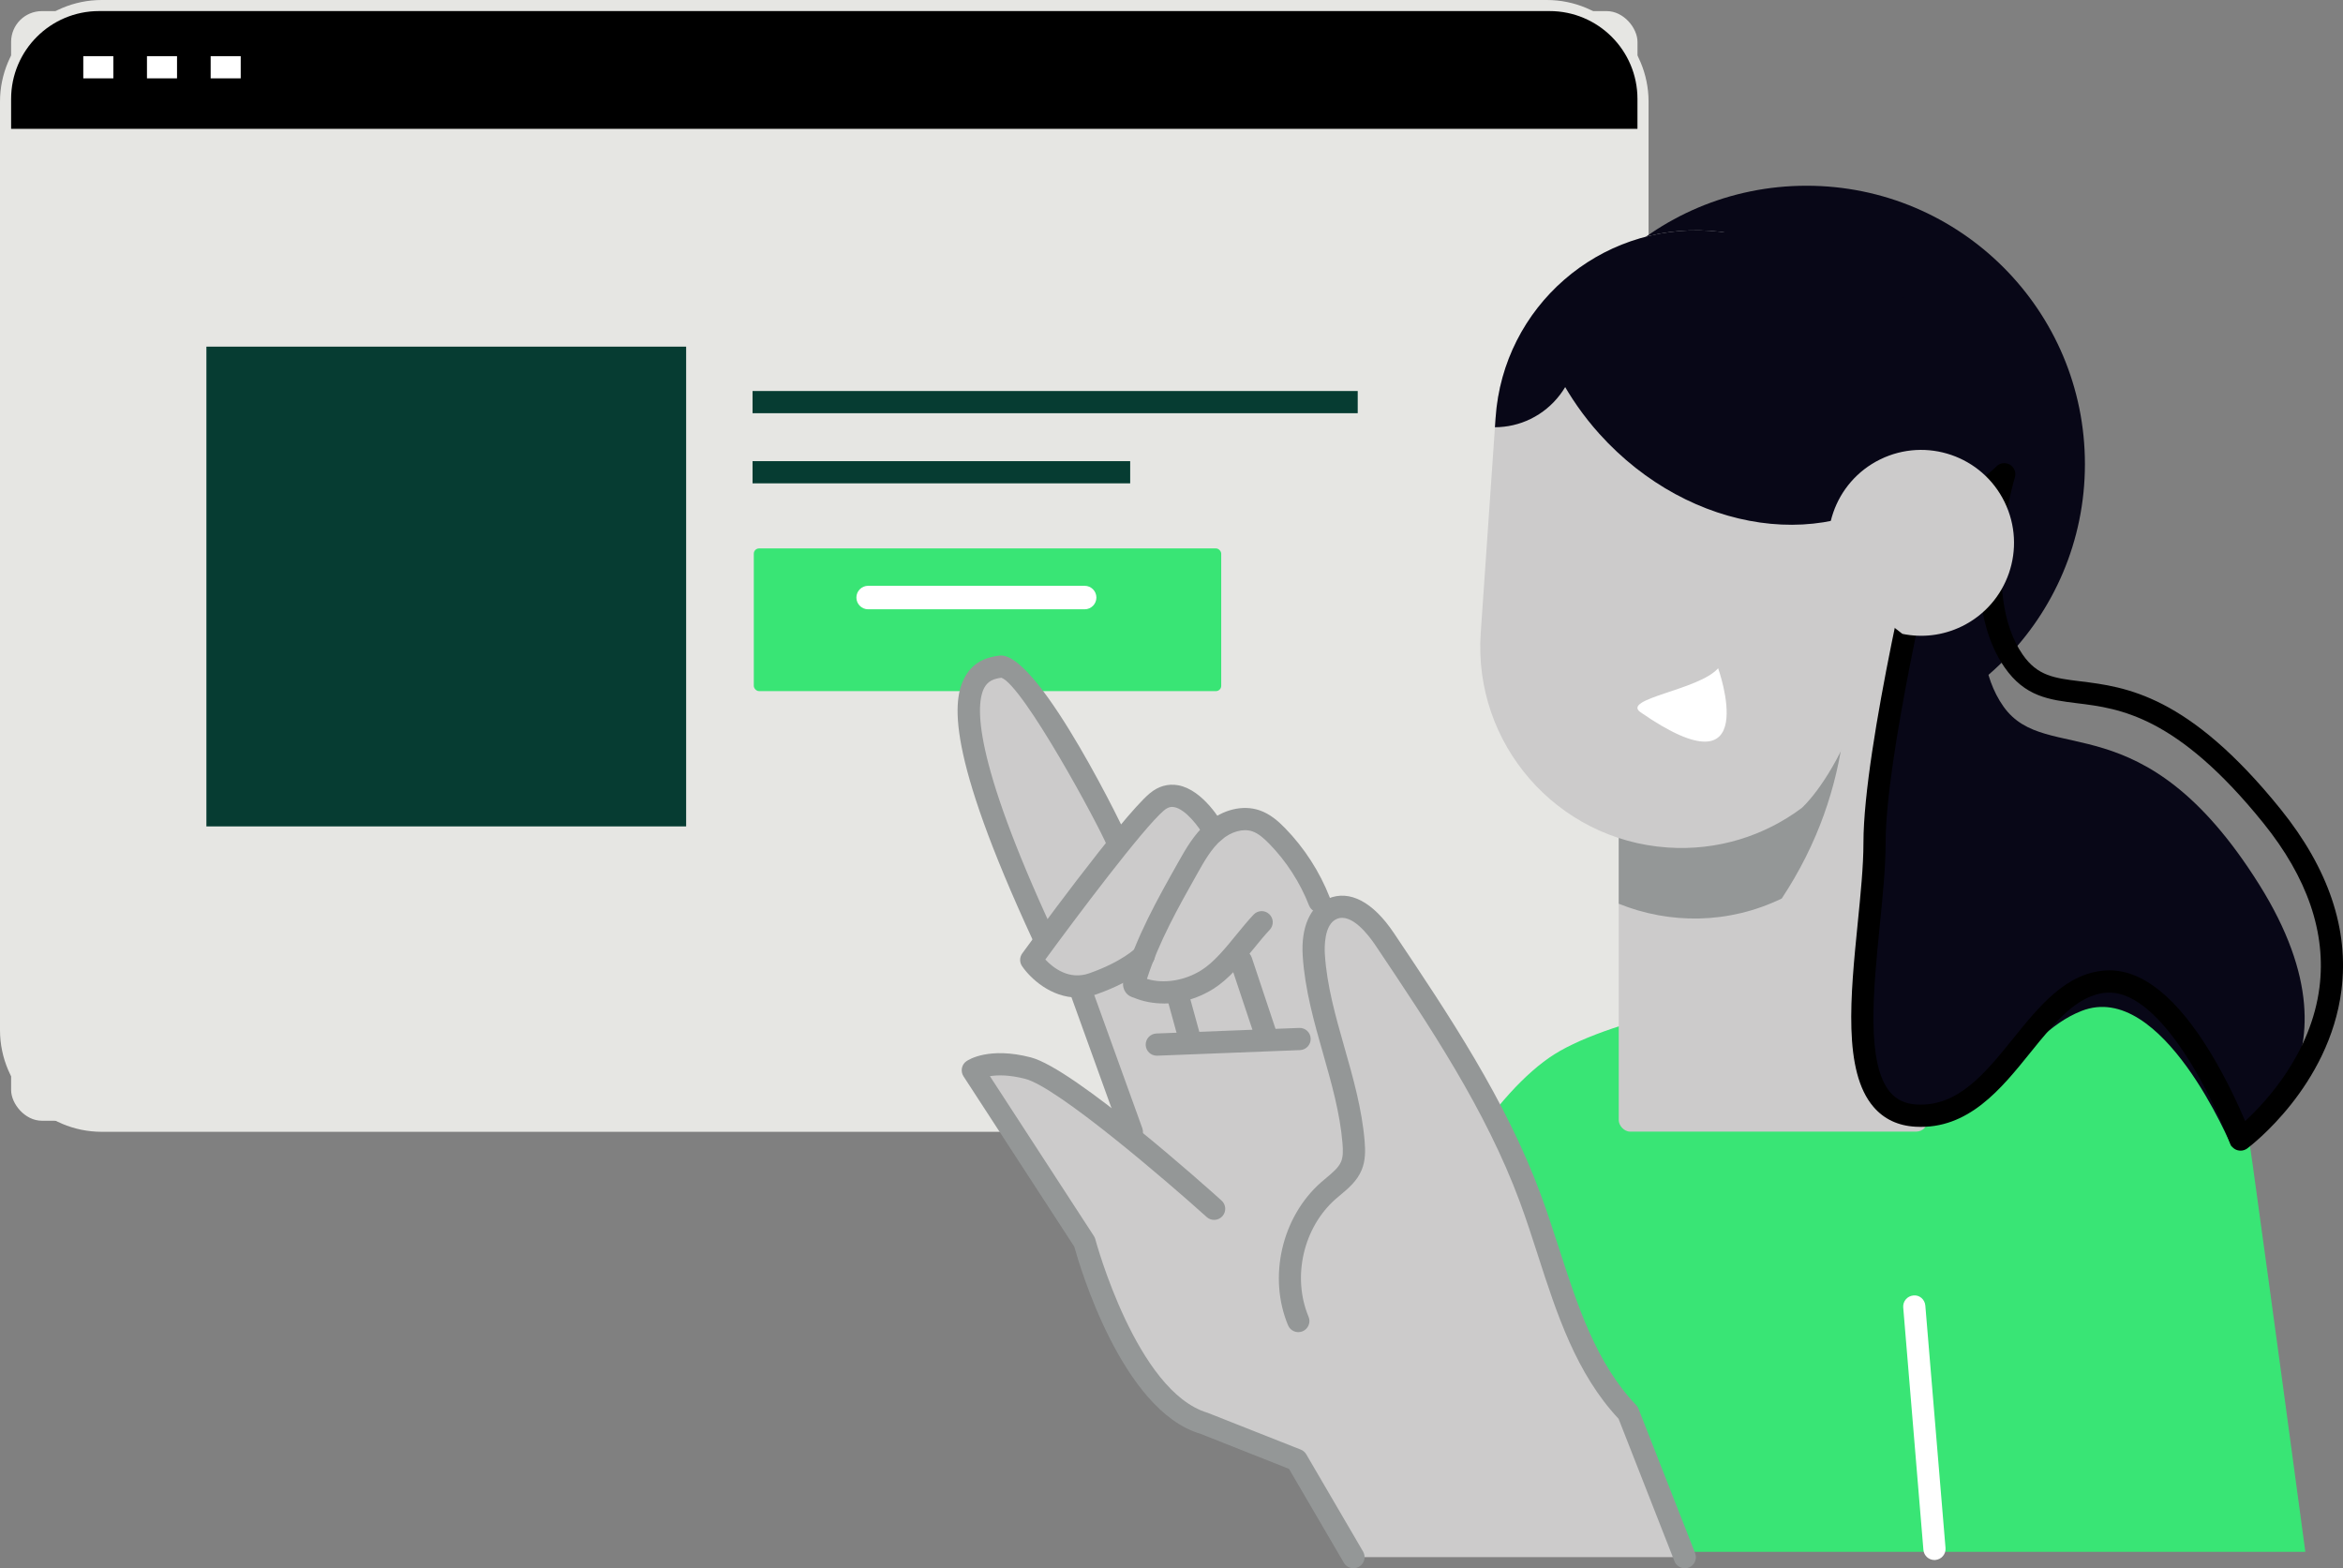
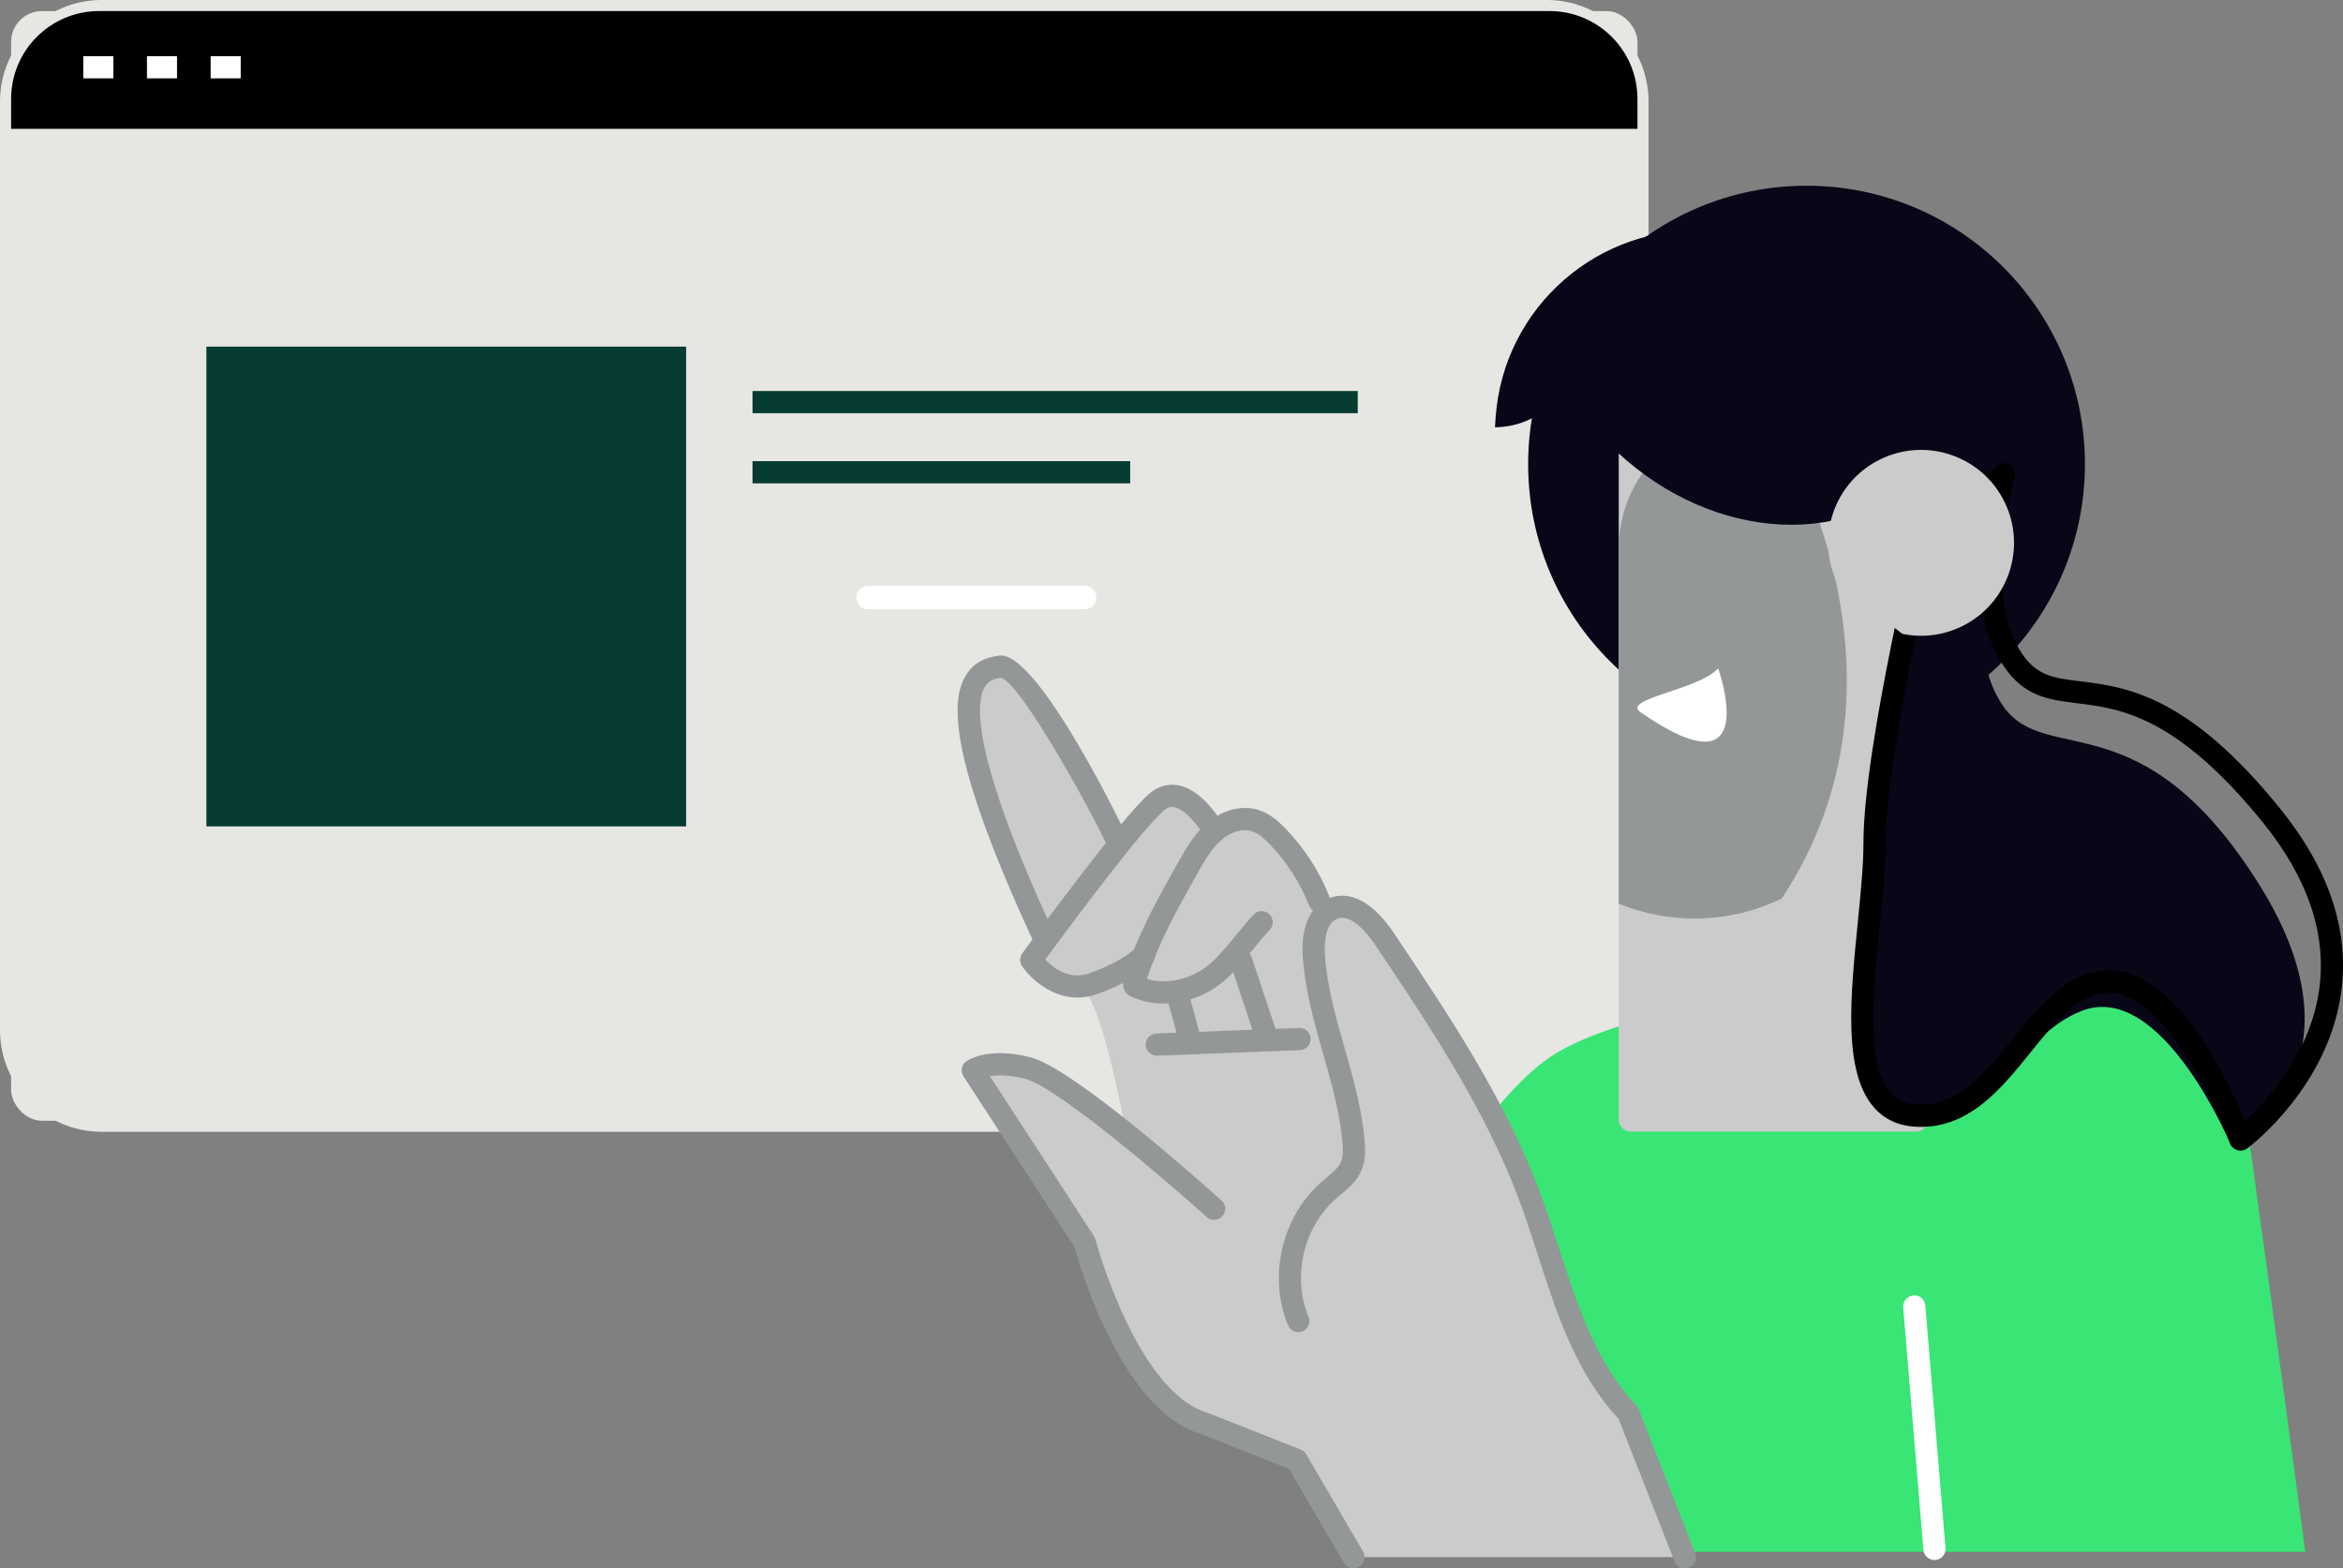
<svg xmlns="http://www.w3.org/2000/svg" id="Layer_2" data-name="Layer 2" viewBox="0 0 622.06 416.35">
  <rect x="0" y="0" width="622.06" height="416.35" fill="#808080" stroke="none" />
  <defs>
    <style>      .cls-1 {        fill: #949797;      }      .cls-2 {        fill: #080717;      }      .cls-3 {        fill: #063c32;      }      .cls-4 {        fill: #fff;      }      .cls-5 {        fill: #cccbcb;      }      .cls-6 {        fill: #e6e6e3;      }      .cls-7 {        fill: #39e575;      }    </style>
  </defs>
  <g id="Layer_1-2" data-name="Layer 1">
    <g>
      <g>
        <g>
          <rect class="cls-6" x="2.95" y="2.95" width="431.8" height="294.59" rx="8.17" ry="8.17" />
          <path class="cls-6" d="M410.67,300.48H27.02c-14.9,0-27.02-12.12-27.02-27.03V27.02C0,12.12,12.12,0,27.02,0h383.64c14.9,0,27.03,12.12,27.03,27.02v246.43c0,14.9-12.12,27.03-27.03,27.03ZM27.02,5.89C15.37,5.89,5.89,15.37,5.89,27.02v246.43c0,11.65,9.48,21.13,21.13,21.13h383.64c11.65,0,21.13-9.48,21.13-21.13V27.02c0-11.65-9.48-21.13-21.13-21.13H27.02Z" />
        </g>
        <path d="M434.74,34.19v-7.92c0-12.89-10.45-23.33-23.33-23.33H26.28C13.39,2.95,2.95,13.39,2.95,26.28v7.92h431.8Z" />
        <rect class="cls-4" x="22.11" y="14.91" width="7.98" height="5.89" />
        <rect class="cls-4" x="39.02" y="14.91" width="7.98" height="5.89" />
        <rect class="cls-4" x="55.93" y="14.91" width="7.98" height="5.89" />
      </g>
-       <rect class="cls-7" x="200.13" y="145.6" width="124.1" height="37.88" rx="1.4" ry="1.4" />
      <path class="cls-4" d="M287.97,161.76h-57.48c-1.72,0-3.12-1.4-3.12-3.12s1.4-3.12,3.12-3.12h57.48c1.72,0,3.12,1.4,3.12,3.12s-1.4,3.12-3.12,3.12Z" />
      <rect class="cls-3" x="54.8" y="92.03" width="127.37" height="127.37" />
      <rect class="cls-3" x="199.8" y="103.81" width="160.67" height="5.89" />
      <rect class="cls-3" x="199.8" y="122.43" width="100.26" height="5.89" />
      <g>
        <path class="cls-2" d="M405.72,123.22c0,40.82,33.09,73.91,73.91,73.91s73.91-33.09,73.91-73.91-33.09-73.91-73.91-73.91-73.91,33.09-73.91,73.91Z" />
        <path class="cls-7" d="M371.55,411.98h240.51c-3.07-22.91-8-59.45-13.98-102.78-10.24-74.14-33.77-58.38-33.77-58.38,0,0-120.51,9.52-151.59,29.06-31.07,19.54-70.75,110.64-41.18,132.1Z" />
        <rect class="cls-5" x="429.77" y="110.69" width="82.01" height="189.74" rx="3.03" ry="3.03" />
        <path class="cls-2" d="M511.78,151.7s-14.31,56.6-14.31,79.59-11.49,64.35,10.34,65.5c21.83,1.15,27.68-21.66,44.83-28.4,21.45-8.43,39.84,36.01,39.84,36.01,0,0,38.3-20.25,7.27-69.66-31.03-49.42-56.31-31.03-67.8-47.12-11.49-16.09-2.3-44.82-2.3-44.82,0,0-5.85,6.31-17.86,8.9Z" />
        <path class="cls-1" d="M470.1,110.69h-5.37c-19.31,0-34.96,15.65-34.96,34.96v94.28c13.5,5.45,29.15,5.46,43.28-1.39h0c38.97-58.94-.23-122.92-.23-122.92-.83-1.71-1.74-3.35-2.72-4.93Z" />
-         <path class="cls-5" d="M503.62,118.23c2.03-29.42-20.17-54.92-49.59-56.95h0c-29.42-2.03-54.92,20.17-56.95,49.59l-3.95,57.18c-2.03,29.42,20.17,54.92,49.59,56.95h0c13.27.92,25.74-3.1,35.62-10.48,0,0,26.02-22.45,25.28-96.29h0Z" />
        <path class="cls-2" d="M503.69,112.36c-.45-11.23-4.43-21.64-10.89-30.12-5.11-3.48-11.2-5.06-17.11-4.14.02-3.94-.86-7.99-2.68-11.86-5.81-2.73-12.19-4.5-18.98-4.96-29.42-2.03-54.92,20.17-56.95,49.59l-.18,2.56c3.22-.02,6.45-.72,9.48-2.21,6.28-3.07,10.44-8.81,12.01-15.43,5.76,2.12,12.11,2.06,17.8-.72.13-.06.25-.15.38-.21,5.6,5.15,13.03,7.57,20.15,6.46-.02,4.05.89,8.23,2.83,12.2,6.24,12.77,20.8,18.49,32.51,12.76,5.8-2.84,9.81-7.94,11.62-13.93Z" />
        <path class="cls-2" d="M503.69,77.03c4.21,4.68,15.62,23.55,18.44,28.76-2.52,8.14-6.95,15.5-13.44,21.34-22.38,20.13-60.01,14.78-84.07-11.96-4.21-4.68-7.68-9.71-10.49-14.92,2.52-8.14,6.95-15.5,13.44-21.34,22.38-20.13,52.07-28.61,76.12-1.88Z" />
        <path class="cls-4" d="M435.58,189.11c-5.27-3.65,15.54-5.89,20.58-11.7,0,0,12.34,34.48-20.58,11.7Z" />
        <path d="M594.86,305.48c-.28,0-.56-.04-.84-.12-.89-.26-1.6-.93-1.93-1.8-4.18-11.27-17.96-40.04-32.06-40.04-.22,0-.44,0-.66.02-7.89.51-13.91,7.97-20.28,15.87-7.75,9.6-16.47,20.51-30.5,19.72-4.65-.25-8.42-2.03-11.2-5.29-8.1-9.45-6.1-29.44-4.17-48.76.78-7.81,1.52-15.19,1.52-21.33,0-25.48,14.78-86.14,15.4-88.71.27-1.09,1.13-1.93,2.22-2.18,11.68-2.6,17.52-8.88,17.58-8.94.93-1.02,2.44-1.26,3.64-.58,1.2.68,1.76,2.11,1.36,3.42-.09.3-9.26,30.63,2.07,47.02,3.94,5.69,8.44,6.25,15.26,7.09,12.11,1.49,28.69,3.54,53.23,33.96,12.75,15.81,18.19,31.97,16.15,48.04-3.24,25.55-24.14,41.37-25.02,42.03-.51.38-1.13.58-1.76.58ZM560.06,257.62c9,0,18.03,7.37,26.87,21.94,4.22,6.96,7.39,13.91,9.15,18.07,5.64-5.19,17.53-18.02,19.74-35.56,1.81-14.4-3.2-29.05-14.9-43.55-23.04-28.57-38.25-30.44-49.36-31.81-7.49-.92-13.95-1.72-19.39-9.59-9.09-13.15-7.04-32.82-4.86-43.86-2.98,1.77-6.93,3.61-11.86,4.91-2.45,10.26-14.82,63.14-14.82,85.57,0,6.44-.75,13.95-1.55,21.91-1.72,17.25-3.68,36.8,2.78,44.35,1.73,2.01,4.03,3.07,7.05,3.24,10.94.56,18.07-8.21,25.59-17.54,6.89-8.54,14.02-17.37,24.49-18.05.35-.02.71-.03,1.06-.03Z" />
        <path class="cls-5" d="M487.88,154.95c-5.98-12.24-.91-27.02,11.33-33,12.24-5.98,27.02-.91,33,11.33,5.98,12.24.91,27.02-11.33,33-5.1,2.49-10.64,3.07-15.8,2l-17.21-13.34Z" />
        <g>
          <path class="cls-5" d="M359.82,413.4h88.15l-16.66-40.56s-9.19-9.77-12.93-20.11c-3.74-10.34-10.63-35.05-14.94-45.68-4.31-10.63-37.92-62.63-41.08-64.36-3.16-1.72-6.61-2.3-8.91-1.15-2.3,1.15-8.91-14.65-9.48-15.51-.57-.86-7.76-9.19-11.2-9.19s-9.77,1.44-10.63,2.59c-.86,1.15-4.6-8.62-8.62-7.76-4.02.86-16.95,10.63-16.95,10.63,0,0-18.67-37.35-22.98-40.22-4.31-2.87-7.76-6.32-10.63-4.88-2.87,1.44-8.33,5.75-4.88,16.38,3.45,10.63,18.39,53.44,18.39,53.44,0,0-2.87,6.03-2.59,6.89.29.86,6.9,9.48,12.35,8.33,5.46-1.15,12.35,36.49,12.35,36.49,0,0-15.77-10.36-21.26-13.22-8.69-4.52-19.83-1.96-19.03-1.36l29.66,45.61s6.97,30.92,21.91,42.13c9.62,7.22,34.4,15.72,34.4,15.72l15.57,25.81Z" />
          <path class="cls-1" d="M447.3,416.35c-1.18,0-2.29-.71-2.74-1.87l-14.83-37.81c-11.28-12.04-16.43-27.96-21.4-43.35-1.52-4.72-3.1-9.61-4.82-14.25-9.08-24.49-23.95-46.66-38.33-68.1-1.78-2.65-6.32-8.67-10.26-7.01-3.41,1.43-3.29,7.58-3.17,9.44.54,8.32,2.81,16.29,5.21,24.73,2.29,8.03,4.65,16.34,5.35,24.91.2,2.44.24,5.05-.78,7.54-1.21,2.96-3.56,4.92-5.63,6.65-.43.36-.86.72-1.28,1.08-8.59,7.56-11.62,20.71-7.2,31.27.63,1.5-.08,3.23-1.58,3.86-1.5.63-3.23-.08-3.86-1.58-5.36-12.82-1.68-28.78,8.75-37.96.45-.4.92-.79,1.39-1.18,1.7-1.42,3.3-2.75,3.95-4.35.52-1.27.52-2.85.36-4.83-.65-7.99-2.93-16.01-5.14-23.77-2.38-8.36-4.84-17.01-5.42-25.96-.5-7.68,1.97-13.24,6.78-15.26,5.68-2.38,11.87.88,17.42,9.16,14.57,21.73,29.64,44.19,38.96,69.33,1.76,4.76,3.36,9.7,4.91,14.48,4.83,14.95,9.82,30.41,20.46,41.52.27.28.48.6.61.96l15.04,38.34c.6,1.52-.15,3.23-1.67,3.82-.35.14-.72.21-1.08.21Z" />
          <path class="cls-1" d="M307.12,280.27c-1.57,0-2.88-1.24-2.94-2.83-.06-1.62,1.2-2.99,2.83-3.06l37.91-1.48c1.66-.07,3,1.2,3.06,2.83.06,1.63-1.2,2.99-2.83,3.06l-37.91,1.48s-.08,0-.12,0Z" />
          <path class="cls-1" d="M308.97,266.41c-2.78,0-5.5-.51-7.98-1.55-.45-.13-1.51-.44-2.23-1.55-.98-1.49-.51-3.05-.36-3.57,3.28-11.06,8.94-21.1,14.41-30.81,1.96-3.49,4.19-7.44,7.63-10.41,4.17-3.6,9.49-4.91,13.94-3.4,2.85.97,5.03,2.93,6.78,4.72,5.11,5.23,9.22,11.59,11.88,18.41.59,1.52-.16,3.22-1.67,3.82-1.53.59-3.23-.16-3.82-1.67-2.38-6.09-6.04-11.77-10.61-16.43-1.27-1.29-2.78-2.69-4.46-3.26-2.42-.83-5.64.07-8.2,2.28-2.66,2.3-4.54,5.63-6.35,8.85-5.05,8.96-10.26,18.21-13.42,28.05,4.47,1.36,10.03.49,14.52-2.36,3.28-2.08,6.33-5.81,9.27-9.43,1.55-1.89,3.01-3.68,4.53-5.29,1.12-1.18,2.98-1.23,4.16-.11,1.18,1.12,1.23,2.98.11,4.16-1.37,1.45-2.77,3.16-4.24,4.97-3.25,3.98-6.6,8.09-10.69,10.68-4.08,2.58-8.74,3.92-13.23,3.92Z" />
          <path class="cls-1" d="M286.06,264.83c-7.03,0-12.49-5.07-14.71-8.34-.7-1.03-.67-2.38.06-3.38,1.06-1.47,26.16-35.99,33.81-42.46,2.27-1.92,4.9-2.67,7.6-2.17,6.69,1.24,11.6,9.88,12.14,10.86.78,1.43.26,3.22-1.16,4-1.42.79-3.21.26-4-1.16-1.52-2.76-5.06-7.35-8.05-7.9-.63-.12-1.52-.13-2.71.87-5.57,4.71-23.5,28.64-31.51,39.59,2.02,2.15,6.27,5.57,11.68,3.65,8.8-3.1,12.31-6.68,12.34-6.71,1.12-1.16,2.98-1.22,4.16-.11,1.18,1.11,1.25,2.95.14,4.14-.17.18-4.35,4.59-14.68,8.24-1.77.63-3.47.89-5.09.89Z" />
          <path class="cls-1" d="M276.96,251.46c-1.11,0-2.18-.63-2.68-1.71-23.24-50.19-21.43-64.05-18.05-70.11,2.41-4.32,6.38-5.26,9.16-5.59.13-.01.26-.02.39-.02,10.57,0,33.69,48.39,33.82,48.9.39,1.58-.57,3.18-2.15,3.57-1.5.36-3.01-.47-3.5-1.91-2.33-5.7-22.29-42.56-28.08-44.66-1.99.26-3.52.83-4.5,2.59-2.39,4.29-3.21,18.41,18.25,64.76.68,1.48.04,3.23-1.44,3.91-.4.19-.82.27-1.23.27Z" />
-           <path class="cls-1" d="M300.51,303.46c-1.2,0-2.34-.74-2.77-1.94l-13.79-38.21c-.55-1.53.24-3.22,1.77-3.77,1.53-.56,3.23.24,3.77,1.77l13.79,38.21c.55,1.53-.24,3.22-1.77,3.77-.33.12-.67.17-1,.17Z" />
          <path class="cls-1" d="M316.03,279.33c-1.29,0-2.48-.86-2.84-2.16l-3.16-11.5c-.43-1.57.49-3.19,2.06-3.62,1.57-.43,3.19.49,3.62,2.06l3.16,11.49c.43,1.57-.49,3.19-2.06,3.62-.26.07-.53.11-.78.11Z" />
          <path class="cls-1" d="M335.85,277.03c-1.23,0-2.38-.78-2.79-2.01l-6.32-18.96c-.52-1.54.32-3.21,1.86-3.72,1.56-.52,3.21.32,3.73,1.86l6.32,18.96c.51,1.55-.32,3.21-1.86,3.73-.31.1-.62.15-.93.15Z" />
          <path class="cls-1" d="M359.34,416.35c-1.01,0-2-.52-2.55-1.46l-14.57-24.93-23.54-9.32c-20.81-6.16-32.09-44.72-33.46-49.67l-29.41-45.22c-.87-1.34-.52-3.13.79-4.03.58-.4,6.04-3.86,17.07-1,11.54,2.99,46.68,34.43,50.65,38.01,1.21,1.09,1.31,2.95.22,4.16-1.09,1.21-2.96,1.3-4.16.22-10.49-9.45-39.59-34.46-48.18-36.69-4.26-1.1-7.36-1.04-9.38-.71l27.6,42.43c.17.26.3.55.38.85.11.41,10.95,40.5,29.81,46.08l24.74,9.78c.61.24,1.12.68,1.46,1.25l15.08,25.81c.82,1.41.35,3.21-1.06,4.03-.47.27-.98.4-1.48.4Z" />
        </g>
        <path class="cls-4" d="M513.59,414.16c-1.52,0-2.8-1.16-2.93-2.7l-5.36-64.35c-.13-1.62,1.07-3.04,2.69-3.18,1.64-.2,3.05,1.07,3.18,2.69l5.36,64.35c.14,1.62-1.07,3.04-2.69,3.18-.08,0-.17.01-.25.01Z" />
      </g>
    </g>
  </g>
</svg>